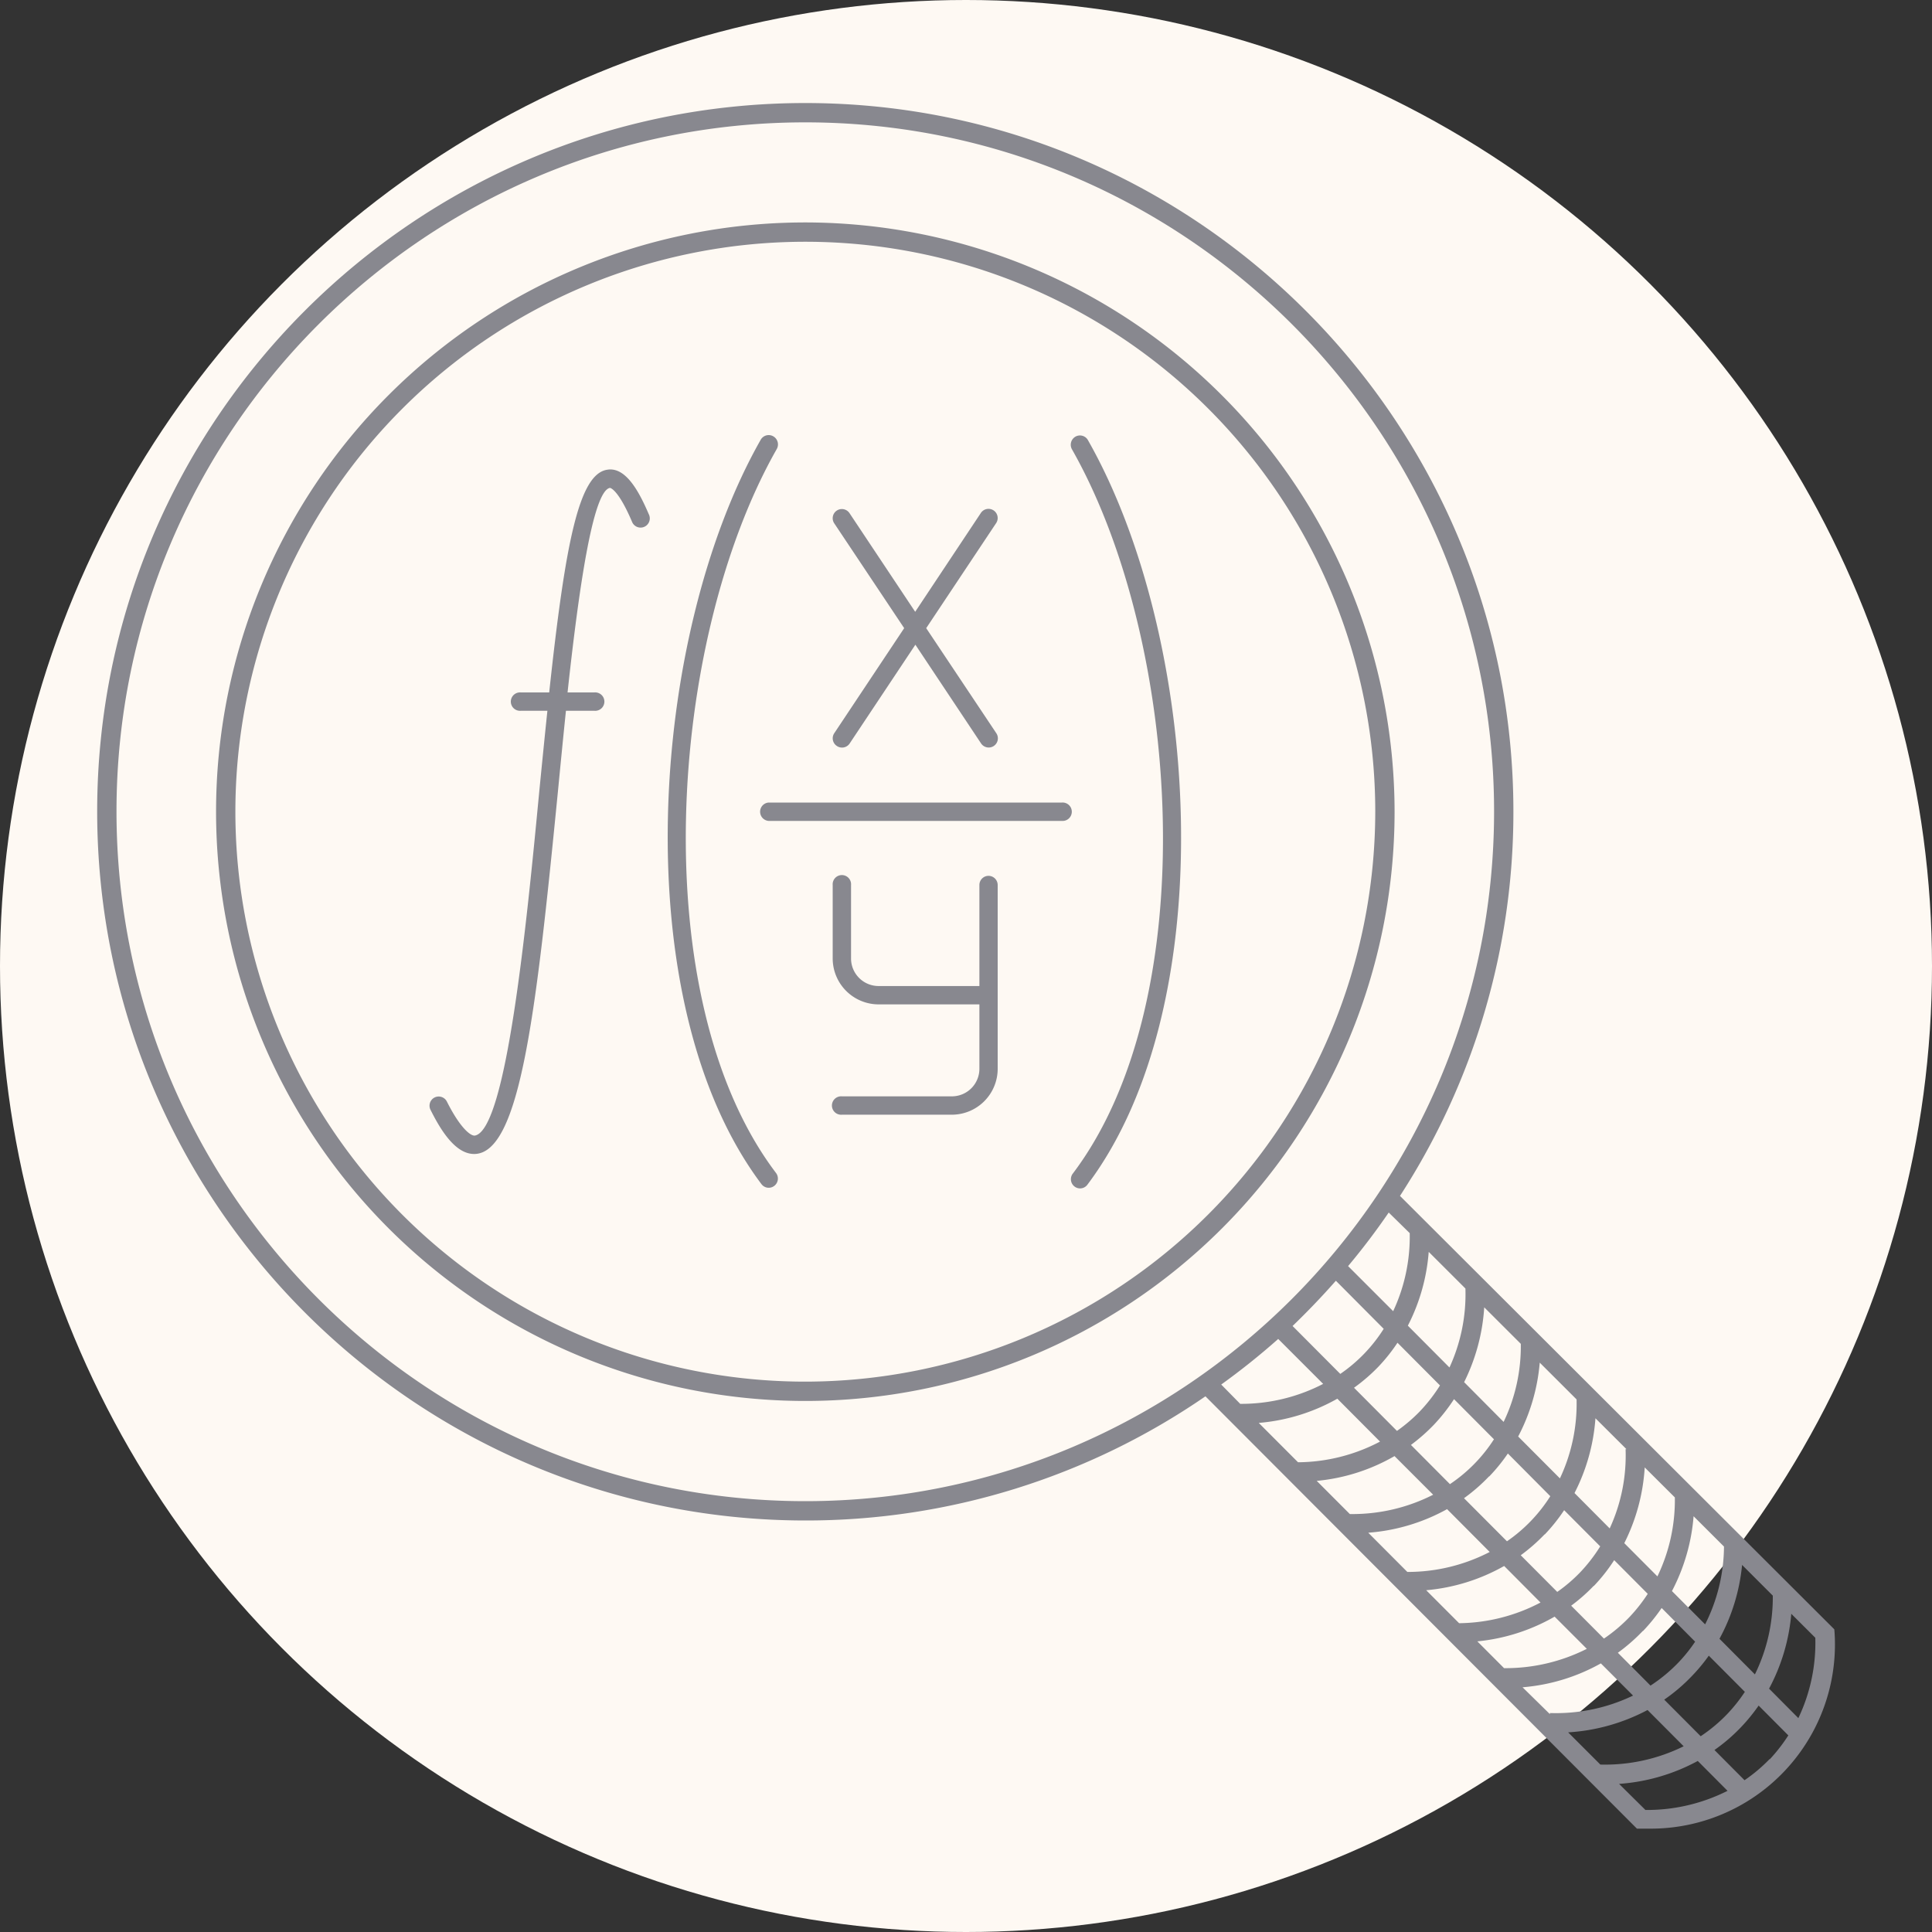
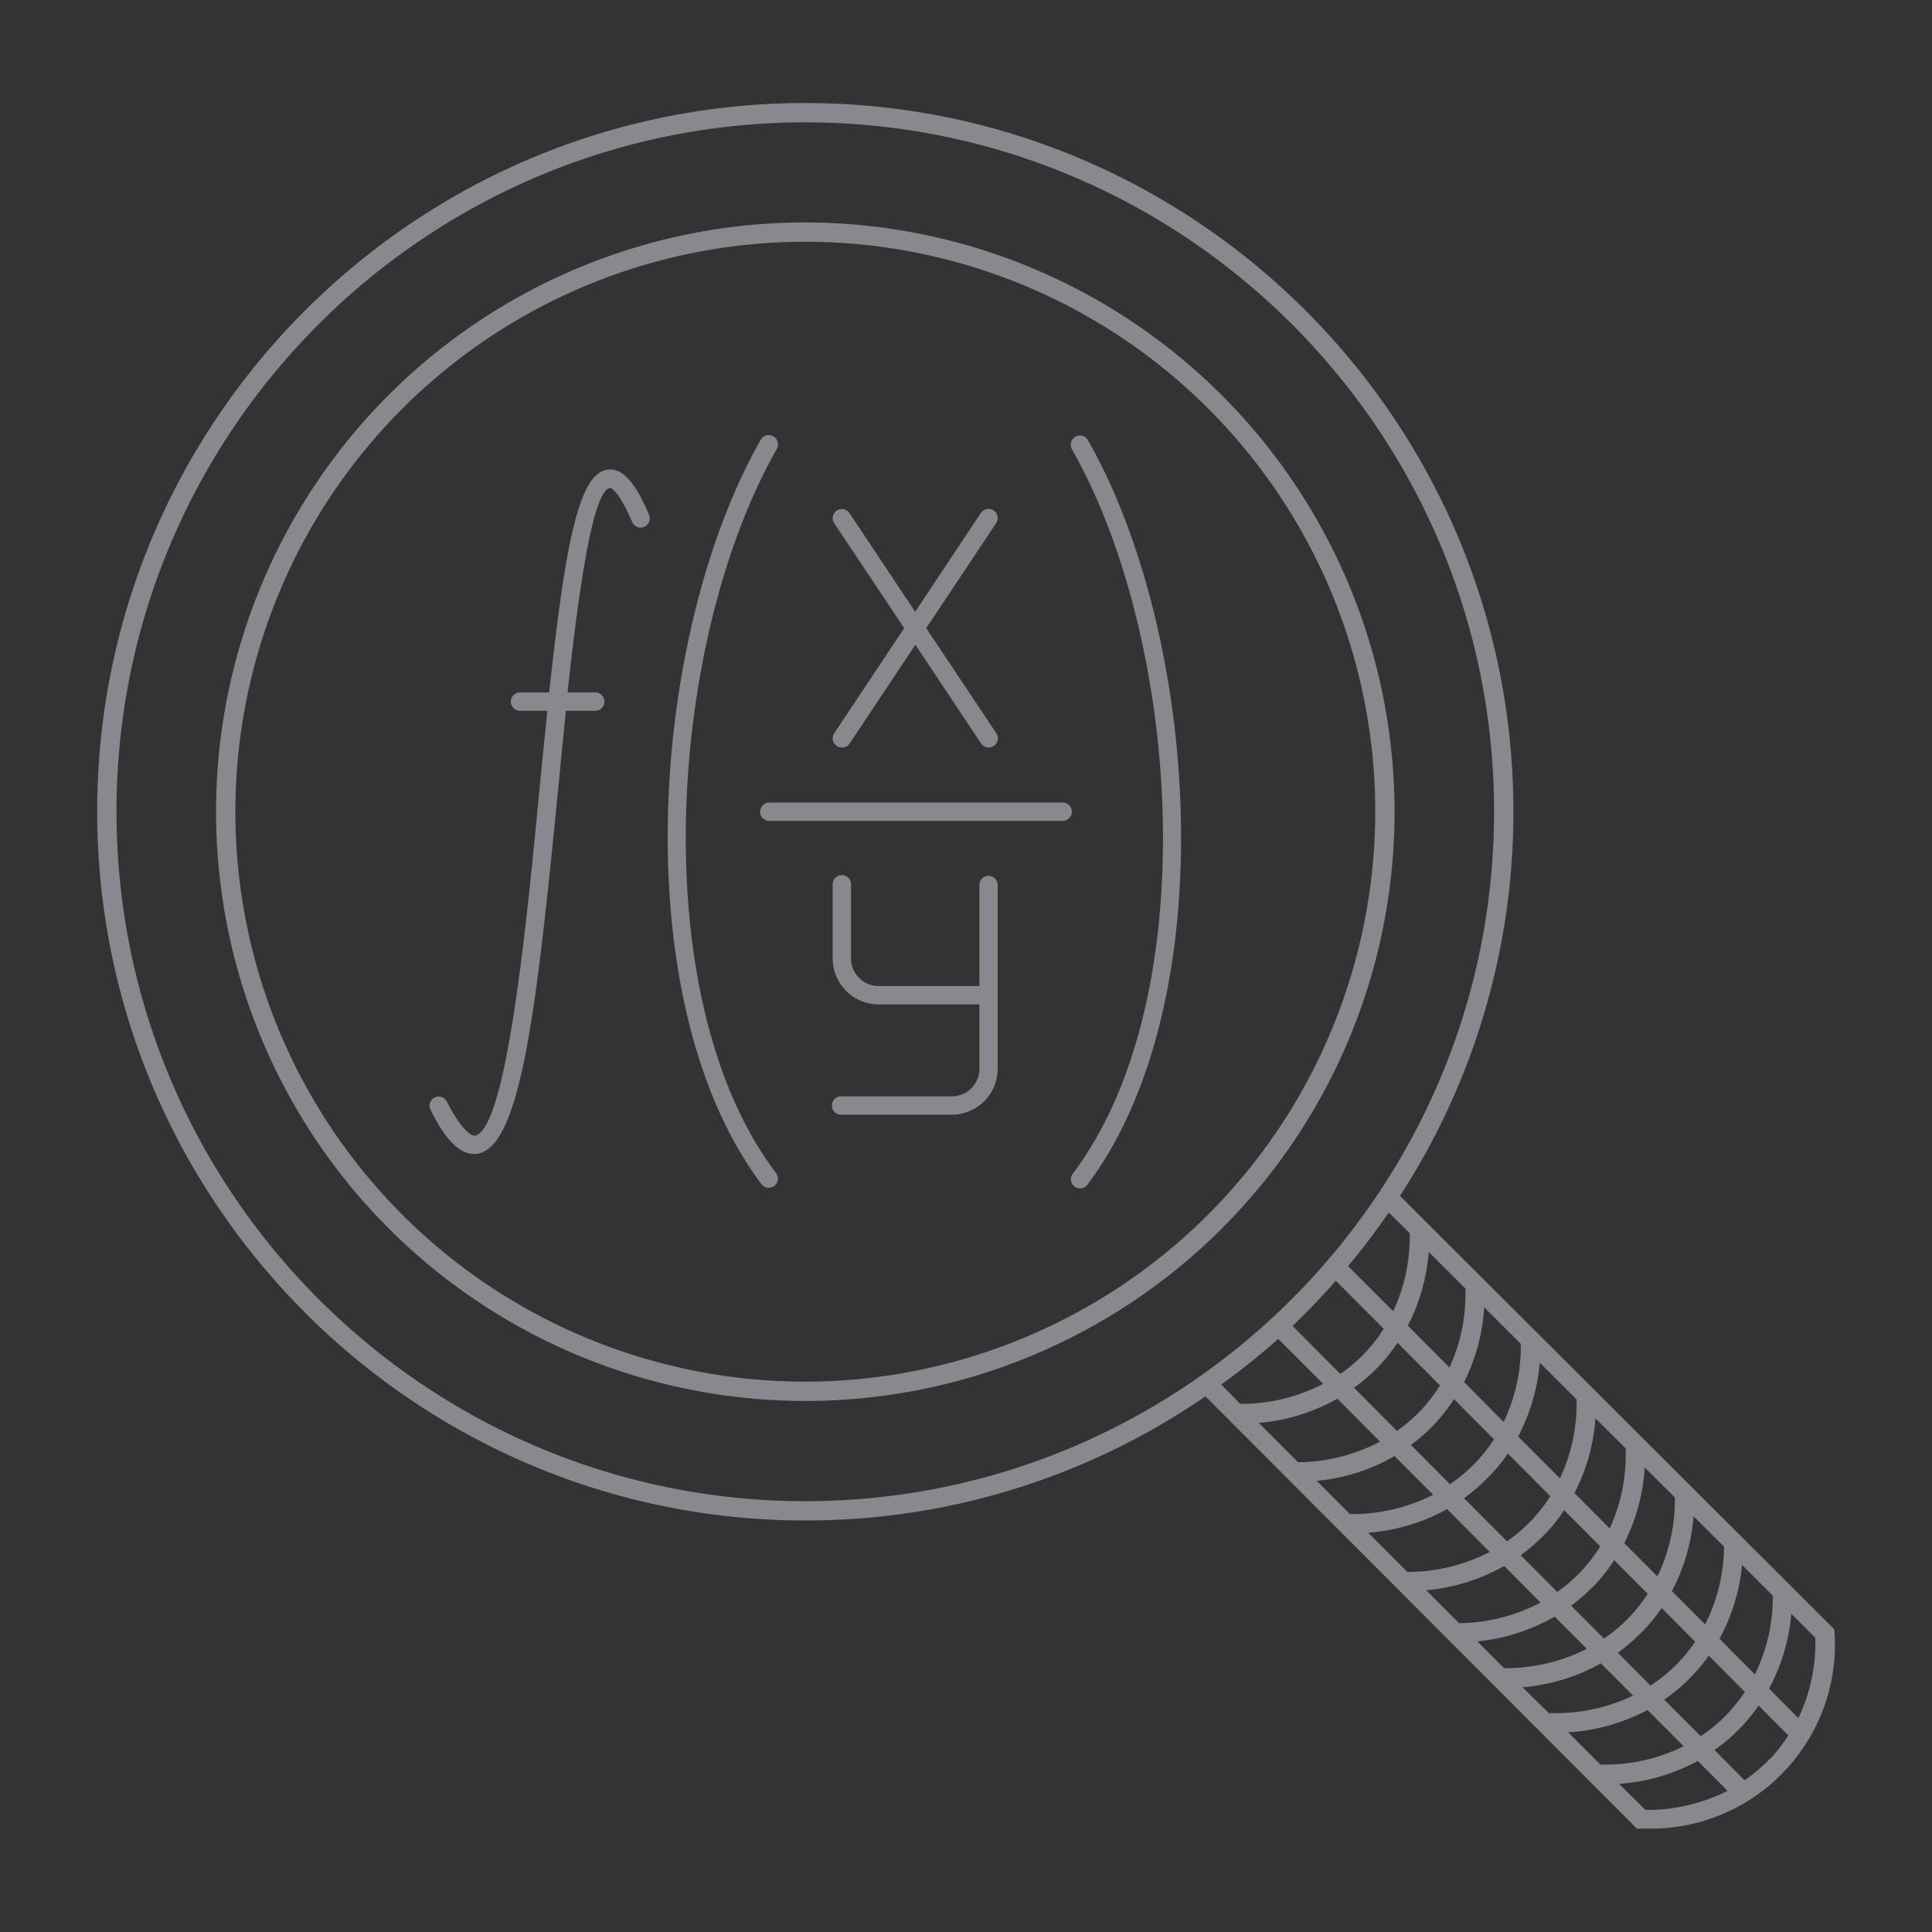
<svg xmlns="http://www.w3.org/2000/svg" id="Слой_1" data-name="Слой 1" viewBox="0 0 300 300">
  <rect x="0" y="0" width="300" height="300" fill="#333333" stroke="none" />
  <defs>
    <style>.cls-1{fill:#fef9f3;}.cls-2{fill:#88888f;}</style>
  </defs>
  <title>Монтажная область 1 копия 15</title>
-   <circle class="cls-1" cx="150" cy="150" r="150" />
  <path class="cls-2" d="M284.83,253l-67.44-67.3A109.51,109.51,0,0,0,235,126C235,65.34,185.68,16,125.05,16S15.09,65.34,15.09,126s49.33,110.1,110,110.1a109.29,109.29,0,0,0,62.09-19.28l67,67.13.58,0c.33,0,.74,0,1.24,0a28.6,28.6,0,0,0,28.87-30.45Zm-12.33,7L267,254.47A30,30,0,0,0,270.51,243l4.77,4.77A27.19,27.19,0,0,1,272.5,260Zm-24,14-5-5a30.16,30.16,0,0,0,12.33-3.47l5.61,5.63A27.58,27.58,0,0,1,248.48,274Zm-19.1-19.13a29.83,29.83,0,0,0,12-3.84l5,5a28,28,0,0,1-12.85,3ZM212.46,238a29.84,29.84,0,0,0,12.24-3.66l6.62,6.65a27.7,27.7,0,0,1-12.79,3.1Zm-8-8.05a29.63,29.63,0,0,0,12.08-3.85l6,6a27.62,27.62,0,0,1-12.94,3Zm-9-9a29.79,29.79,0,0,0,12.2-3.76l6.63,6.66a27.69,27.69,0,0,1-12.73,3.21Zm12-22.05,7.4,7.44a24,24,0,0,1-6.74,7l-7.41-7.44Q204.2,202.54,207.42,198.89ZM214,212.26a27,27,0,0,0,3-3.76l6.6,6.63a25.52,25.52,0,0,1-3.16,4.06,24.9,24.9,0,0,1-3.52,3l-6.67-6.7A27.71,27.71,0,0,0,214,212.26Zm50.8,40-5.18-5.2a30.12,30.12,0,0,0,3.36-11.62l4.72,4.71A27.1,27.1,0,0,1,264.76,252.25Zm-33.55-23a27.34,27.34,0,0,0,2.89-3.56l6.59,6.63a24.11,24.11,0,0,1-6.73,7l-6.67-6.69A27.62,27.62,0,0,0,231.21,229.26Zm-6.08,1.22-6.08-6.11a28.67,28.67,0,0,0,3.54-3.11,28.17,28.17,0,0,0,3.15-4l6.2,6.23a24,24,0,0,1-6.81,6.95Zm14.71,7.78a27.55,27.55,0,0,0,3-3.76l5.6,5.62a25.05,25.05,0,0,1-3.15,4.07,24.17,24.17,0,0,1-3.52,3l-5.67-5.69A28.34,28.34,0,0,0,239.84,238.26Zm7.62,8a26.85,26.85,0,0,0,3.15-4l5.21,5.23a25.19,25.19,0,0,1-2.9,3.67,24.78,24.78,0,0,1-3.9,3.28l-5.09-5.11A27,27,0,0,0,247.46,246.26Zm7.63,7a28.26,28.26,0,0,0,2.89-3.57l5.2,5.23a24.32,24.32,0,0,1-2.63,3.27,24.75,24.75,0,0,1-4.3,3.55l-5.07-5.1A27.94,27.94,0,0,0,255.09,253.26Zm2.26-8.45-5.17-5.19a30.15,30.15,0,0,0,3.17-11.76l4.68,4.66A27.25,27.25,0,0,1,257.35,244.81Zm-7.41-7.45-5.49-5.52a30.09,30.09,0,0,0,3.25-11.61l4.81,4.79h-.13A27,27,0,0,1,249.94,237.36Zm-7.73-7.77-6.51-6.53a30.08,30.08,0,0,0,3.35-11.47l5.72,5.71A27.15,27.15,0,0,1,242.21,229.59Zm-8.74-8.77-6.16-6.2A30.32,30.32,0,0,0,230.47,203l5.68,5.67A27.12,27.12,0,0,1,233.47,220.82Zm-8.41-8.45-6.49-6.52a30,30,0,0,0,3.24-11.46l5.7,5.69A27.21,27.21,0,0,1,225.06,212.37Zm8.48,30.81,5.63,5.66a27.75,27.75,0,0,1-12.64,3.21l-5.11-5.12A29.83,29.83,0,0,0,233.54,243.18Zm15,15.11,5,5A27.65,27.65,0,0,1,240.67,266v.17L236.42,262A29.79,29.79,0,0,0,248.58,258.29Zm9.84,5.63a27.46,27.46,0,0,0,4.29-3.66,26.92,26.92,0,0,0,2.63-3.17l5.6,5.62a24.84,24.84,0,0,1-2.77,3.48,24.42,24.42,0,0,1-4.09,3.41ZM218.9,191.48a27.28,27.28,0,0,1-2.57,12.12l-7-7q3.35-4,6.31-8.32ZM18.09,126C18.09,67,66.07,19,125.05,19S232,67,232,126s-48,107.1-106.95,107.1S18.09,185.1,18.09,126Zm180.37,81.89,7,7a27.66,27.66,0,0,1-12.88,3.1l-2.95-3A110.67,110.67,0,0,0,198.46,207.93Zm57,73.12L251.41,277a30,30,0,0,0,12.22-3.56l4.62,4.64A27.75,27.75,0,0,1,255.48,281.05Zm19.32-7.86a24.72,24.72,0,0,1-3.89,3.28l-4.67-4.69a27.42,27.42,0,0,0,4.1-3.52,28.21,28.21,0,0,0,2.76-3.38l4.61,4.63A26.05,26.05,0,0,1,274.8,273.19Zm4.44-6.39-4.52-4.55a30,30,0,0,0,3.45-11.62l3.73,3.72A27.12,27.12,0,0,1,279.24,266.8Z" />
  <path class="cls-2" d="M125.05,34.54a91.5,91.5,0,1,0,91.5,91.5A91.6,91.6,0,0,0,125.05,34.54Zm0,180a88.5,88.5,0,1,1,88.5-88.5A88.6,88.6,0,0,1,125.05,214.54Z" />
  <path class="cls-2" d="M167,67.8a1.45,1.45,0,0,0-.53,2c16.89,29.75,20.62,85.35.11,112.44a1.43,1.43,0,0,0,.27,2,1.41,1.41,0,0,0,2-.28c21.24-28.28,17.43-85.07.11-115.57A1.42,1.42,0,0,0,167,67.8Z" />
  <path class="cls-2" d="M120.6,69.75a1.45,1.45,0,0,0-.53-2,1.42,1.42,0,0,0-1.95.54c-17.32,30.5-21.13,87.29.11,115.57a1.41,1.41,0,0,0,2,.28,1.43,1.43,0,0,0,.27-2C100,155.1,103.7,99.5,120.6,69.75Z" />
  <path class="cls-2" d="M129.94,115.83a1.42,1.42,0,0,0,2-.39l10.2-15.33,10.2,15.33a1.42,1.42,0,0,0,2.37-1.58L143.82,97.54l10.86-16.31a1.42,1.42,0,0,0-2.37-1.58L142.11,95l-10.2-15.32a1.42,1.42,0,0,0-2.37,1.58L140.4,97.54l-10.86,16.32A1.42,1.42,0,0,0,129.94,115.83Z" />
  <path class="cls-2" d="M153.5,136a1.42,1.42,0,0,0-1.42,1.43v15.68H136.42a4.28,4.28,0,0,1-4.27-4.28v-11.4a1.43,1.43,0,1,0-2.85,0v11.4a7.14,7.14,0,0,0,7.12,7.13h15.66v10a4.28,4.28,0,0,1-4.27,4.28H130.73a1.43,1.43,0,1,0,0,2.85h17.08a7.13,7.13,0,0,0,7.11-7.13v-28.5A1.43,1.43,0,0,0,153.5,136Z" />
  <path class="cls-2" d="M164.88,124.62H119.34a1.43,1.43,0,0,0,0,2.85h45.54a1.43,1.43,0,1,0,0-2.85Z" />
  <path class="cls-2" d="M94.28,72.94c-4.38.68-6.49,11.27-9,34.58H80.87a1.43,1.43,0,1,0,0,2.85H85c-.4,3.82-.81,7.94-1.25,12.4-2,21-5.12,52.65-10,53.56-.65.11-2.29-1.16-4.36-5.28a1.42,1.42,0,1,0-2.54,1.28c1.5,3,3.79,6.86,6.77,6.86,7.17,0,9.64-22.06,13-56.14.38-3.92.8-8.26,1.26-12.68h4.42a1.43,1.43,0,1,0,0-2.85H88.13c1.7-15.66,3.9-31.34,6.59-31.76,0,0,1.22.11,3.4,5.21a1.43,1.43,0,1,0,2.62-1.13C99.26,76.39,97.18,72.44,94.28,72.94Z" />
</svg>